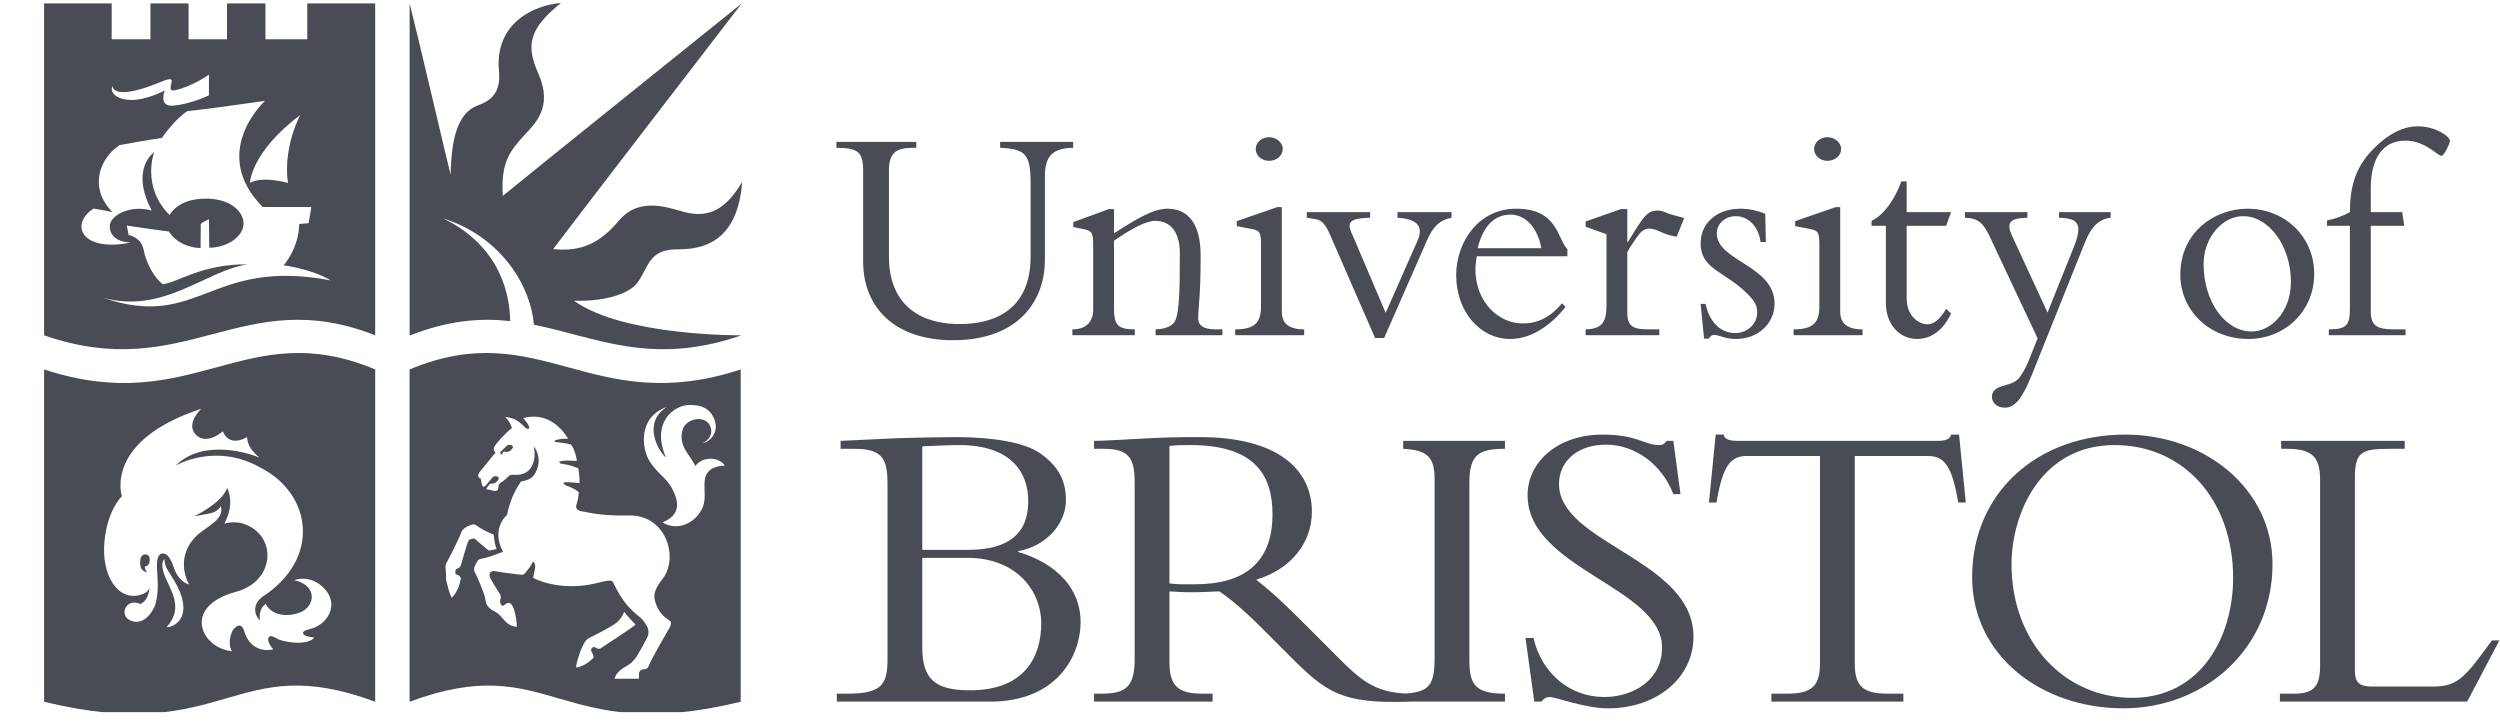
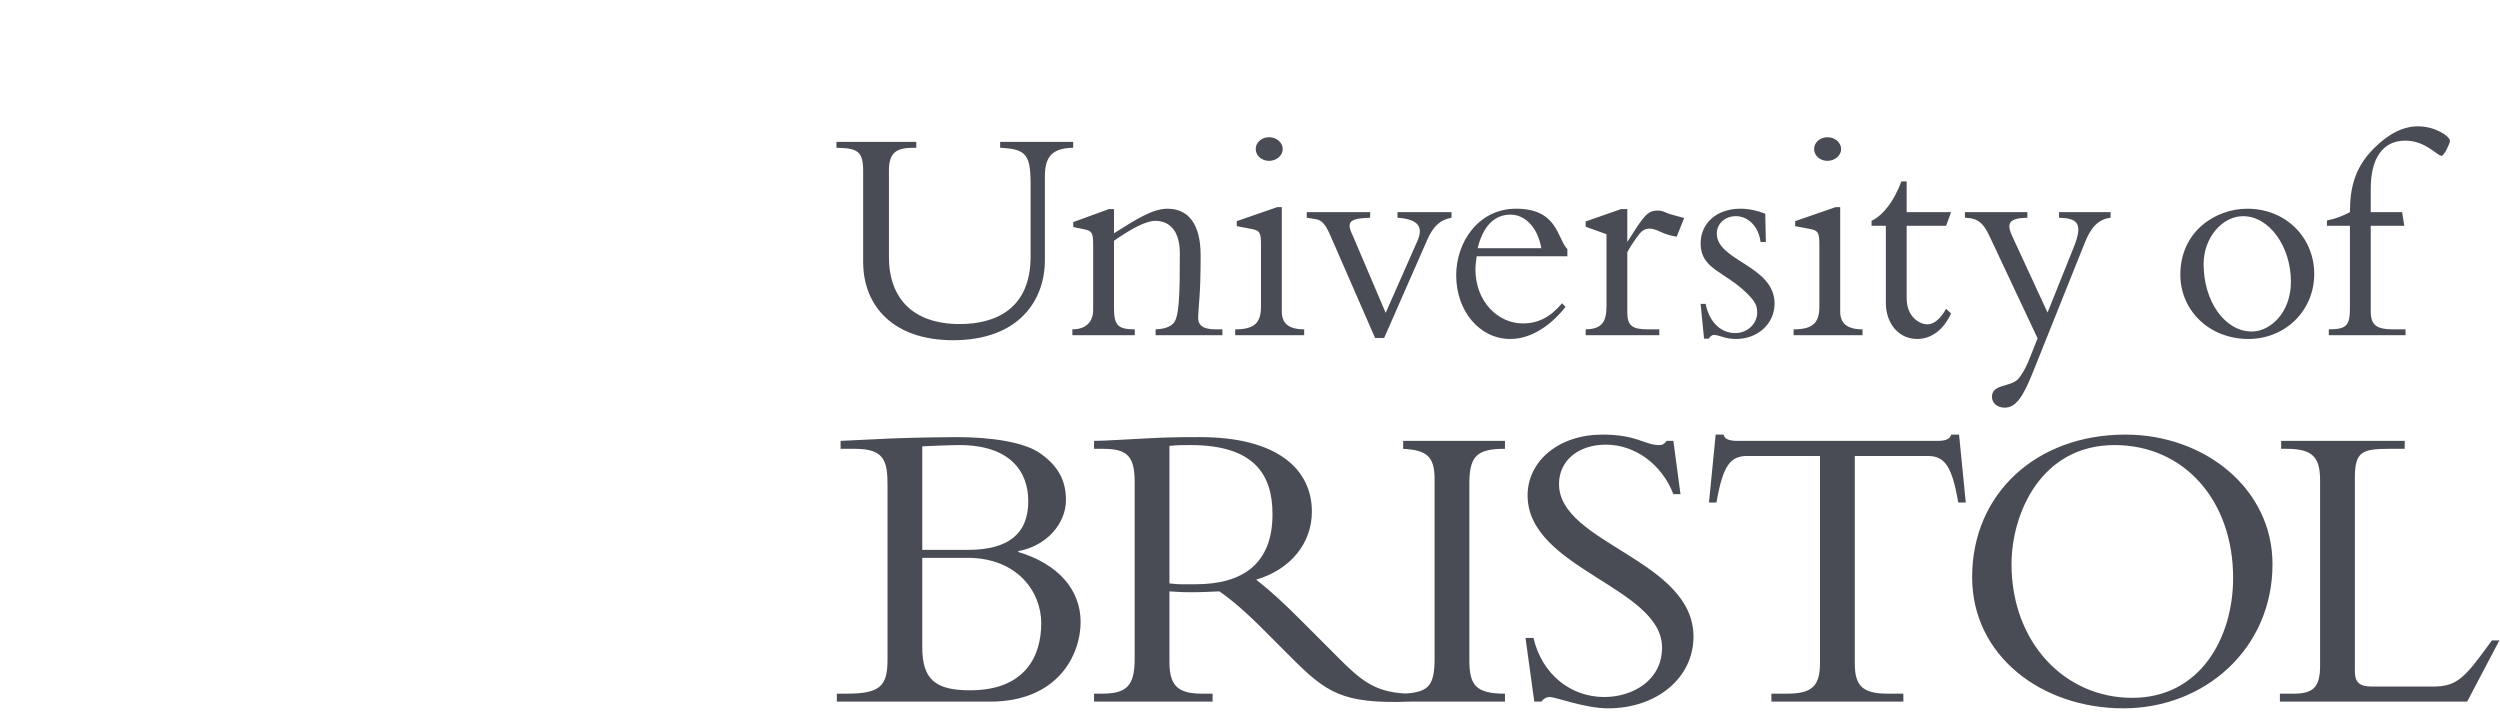
<svg xmlns="http://www.w3.org/2000/svg" width="141" height="41" viewBox="0 0 141 41" fill="none">
  <g clip-path="url(#clip0_60_2320)">
    <path d="M52.016 31.462H54.568C57.332 31.462 58.726 33.331 58.726 35.151C58.726 36.995 57.828 38.933 54.709 38.933C52.724 38.933 52.016 38.295 52.016 36.498V31.462ZM50.056 37.183C50.056 38.674 49.677 39.123 47.741 39.123H47.197V39.572H55.843C59.648 39.572 60.947 36.948 60.947 35.08C60.947 33.236 59.648 31.793 57.428 31.131V31.083C59.01 30.8 60.12 29.547 60.12 28.2C60.12 27.065 59.648 26.26 58.679 25.576C57.828 24.96 56.01 24.652 53.93 24.652C53.481 24.652 51.686 24.676 50.385 24.724C49.701 24.748 48.071 24.843 47.409 24.865V25.314H48.236C49.889 25.314 50.056 26.023 50.056 27.372V37.183ZM52.016 25.173C52.607 25.149 53.576 25.102 54.095 25.102C57.001 25.102 57.994 26.615 57.994 28.27C57.994 30.115 56.86 31.012 54.592 31.012H52.016V25.173ZM67.421 32.952C66.877 32.952 66.523 32.975 65.957 32.905V25.149C66.381 25.102 66.689 25.102 67.138 25.102C70.779 25.102 71.769 26.804 71.769 29.003C71.769 31.84 70.046 32.952 67.421 32.952ZM84.88 25.314V24.865H79.138V25.314C80.461 25.385 80.911 25.739 80.911 27.017V37.089C80.911 38.626 80.618 39.026 79.267 39.115C77.464 39.02 76.699 38.312 75.407 37.02L73.541 35.151C72.432 34.04 71.723 33.377 70.849 32.692C72.786 32.124 73.99 30.634 73.99 28.862C73.99 26.449 72.029 24.652 67.658 24.652C66.121 24.652 65.649 24.676 64.68 24.724C63.712 24.771 62.27 24.865 61.704 24.865V25.314H62.223C63.593 25.314 63.995 25.739 63.995 27.206V37.16C63.995 38.745 63.498 39.123 62.105 39.123H61.704V39.572H68.391V39.123H67.847C66.523 39.123 65.957 38.768 65.957 37.35V33.353C66.334 33.377 66.641 33.402 67.161 33.402C67.8 33.402 68.178 33.377 68.769 33.353C69.337 33.732 70.165 34.417 71.203 35.458L72.763 37.02C74.805 39.065 75.677 39.711 79.524 39.572H84.88V39.123C83.25 39.123 82.872 38.65 82.872 37.255V27.23C82.872 25.646 83.392 25.314 84.88 25.314ZM86.487 35.979C86.984 38.083 88.636 39.312 90.48 39.312C92.063 39.312 93.74 38.39 93.74 36.522C93.74 33.117 86.156 32.077 86.156 27.94C86.156 25.977 87.952 24.511 90.362 24.511C92.345 24.511 92.748 25.102 93.575 25.102C93.764 25.102 93.858 25.054 94 24.865H94.378L94.779 27.868H94.378C93.716 26.166 92.204 25.079 90.574 25.079C89.015 25.079 87.928 25.977 87.928 27.301C87.928 30.659 95.512 31.558 95.512 35.907C95.512 38.224 93.456 39.95 90.692 39.95C89.392 39.95 87.739 39.312 87.408 39.312C87.196 39.312 87.03 39.43 86.935 39.572H86.534L86.038 35.979H86.487ZM104.609 37.398C104.609 38.674 105.033 39.123 106.474 39.123H107.35V39.572H99.906V39.123H100.782C102.222 39.123 102.647 38.674 102.647 37.398V25.717H98.536C97.592 25.717 97.166 26.26 96.81 28.341H96.386L96.764 24.511H97.212C97.238 24.652 97.332 24.748 97.473 24.794C97.614 24.843 97.781 24.865 97.945 24.865H109.309C109.641 24.865 109.996 24.794 110.043 24.511H110.491L110.87 28.341H110.444C110.091 26.26 109.665 25.717 108.721 25.717H104.609V37.398ZM128.169 31.817C128.169 27.561 124.342 24.511 119.876 24.511C114.844 24.511 111.228 27.844 111.228 32.549C111.228 36.972 115.128 39.95 119.758 39.95C124.342 39.95 128.169 36.593 128.169 31.817ZM125.948 32.597C125.948 35.954 124.105 39.358 120.254 39.358C116.449 39.358 113.45 36.239 113.45 31.817C113.45 28.979 115.102 25.102 119.262 25.102C123.16 25.102 125.948 28.2 125.948 32.597ZM139.147 39.572H128.586V39.123H129.364C130.451 39.123 130.853 38.768 130.853 37.562V27.087C130.853 25.835 130.475 25.314 128.987 25.314H128.657V24.865H135.626V25.314H134.751C133.216 25.314 132.814 25.48 132.814 26.946V37.845C132.814 38.483 133.074 38.721 133.76 38.721H137.231C138.625 38.721 139.05 38.178 140.541 36.12H140.965L139.147 39.572Z" fill="#494C55" />
-     <path d="M28.774 18.107C28.757 16.731 28.29 13.918 25.001 12.321C28.341 13.383 29.948 16.208 30.112 18.315C33.619 19.015 36.732 20.666 41.787 18.922L41.803 18.912C41.803 18.912 35.153 18.972 32.371 16.959C33.809 17.013 35.462 16.688 36.004 15.874C36.581 15.007 36.641 14.112 38.064 14.066C38.863 14.04 41.573 14.242 41.857 10.26C40.99 11.725 40.051 12.33 38.633 11.968C37.727 11.738 36.074 11.044 34.892 12.457C33.916 13.622 32.869 14.229 31.198 14.048C31.866 13.143 41.831 0.197 41.831 0.197C41.831 0.197 29.065 10.449 28.361 11.046C28.225 9.175 28.785 8.488 29.535 7.665C30.149 6.992 31.215 6.08 30.366 4.157C29.68 2.602 29.77 1.662 31.64 0.17C30.15 0.279 27.875 1.282 28.143 4.021C28.307 5.675 27.135 5.819 26.707 6.056C25.596 6.671 25.452 8.461 25.415 9.853C25.29 9.4 23.672 2.443 23.103 0.193V18.912H23.146C25.312 18.058 27.114 17.927 28.774 18.107Z" fill="#494C55" />
-     <path d="M60.526 8.002V8.335C59.352 8.353 58.931 8.826 58.931 9.949V14.682C58.931 16.856 57.547 19.188 53.746 19.188C50.399 19.188 48.682 17.277 48.682 14.77V9.651C48.682 8.529 48.367 8.353 47.176 8.335V8.002H51.678V8.335H51.52C50.557 8.335 50.136 8.598 50.136 9.616V14.489C50.136 16.856 51.52 18.276 54.131 18.276C56.11 18.276 58.126 17.453 58.126 14.472V10.386C58.126 8.703 57.863 8.406 56.408 8.335V8.002H60.526ZM62.829 17.382C62.829 18.346 63.056 18.575 64.002 18.575V18.907H60.481V18.575C61.251 18.575 61.655 18.154 61.655 17.47V13.788C61.655 13.14 61.584 13.016 61.129 12.928L60.533 12.807V12.525L62.548 11.79H62.829V13.157C64.002 12.421 64.983 11.771 65.842 11.771C67.033 11.771 67.716 12.648 67.716 14.401C67.716 16.734 67.594 17.189 67.576 17.873C67.559 18.346 67.839 18.575 68.558 18.575H68.943V18.907H65.175V18.575C65.684 18.556 65.982 18.434 66.174 18.241C66.508 17.908 66.543 16.628 66.543 14.296C66.543 12.893 65.859 12.456 65.159 12.456C64.598 12.456 63.739 12.946 62.829 13.578V17.382ZM71.575 7.739C71.996 7.739 72.346 8.037 72.346 8.406C72.346 8.774 71.996 9.072 71.575 9.072C71.155 9.072 70.822 8.774 70.822 8.406C70.822 8.037 71.155 7.739 71.575 7.739ZM72.294 17.575C72.294 18.189 72.626 18.575 73.555 18.575V18.907H69.666V18.575C70.734 18.575 71.12 18.224 71.12 17.294V13.771C71.12 13.087 71.032 12.999 70.576 12.911L69.754 12.754V12.472L72.03 11.684H72.294V17.575ZM77.556 19.065L75.016 13.244C74.752 12.631 74.525 12.421 74.245 12.368L73.701 12.28V11.965H77.276V12.28C76.207 12.315 75.874 12.456 76.293 13.279L78.152 17.645L79.939 13.595C80.255 12.876 80.096 12.368 78.818 12.28V11.965H81.865V12.28C81.2 12.403 80.814 12.789 80.482 13.56L78.064 19.065H77.556ZM88.401 14.454V14.051C87.824 13.472 87.876 11.771 85.51 11.771C83.373 11.771 82.129 13.665 82.129 15.524C82.129 17.557 83.46 19.118 85.177 19.118C86.457 19.118 87.56 18.241 88.296 17.312L88.103 17.102C87.438 17.89 86.755 18.241 85.879 18.241C84.495 18.241 83.215 17.014 83.215 15.191C83.215 14.963 83.251 14.717 83.286 14.454H88.401ZM83.338 13.998C83.741 12.368 84.617 12.105 85.196 12.105C86.036 12.105 86.737 12.858 86.93 13.998H83.338ZM91.78 17.628C91.78 18.346 92.043 18.575 92.918 18.575H93.585V18.907H89.431V18.575C90.325 18.556 90.606 18.189 90.606 17.259V13.21L89.431 12.789V12.491L91.429 11.79H91.78V13.647H91.815C92.691 12.21 92.901 11.877 93.479 11.877C93.691 11.877 93.742 11.894 94.075 12.035C94.25 12.105 94.565 12.174 94.987 12.298L94.565 13.349C94.244 13.303 93.931 13.209 93.638 13.069C93.445 12.981 93.235 12.893 93.024 12.893C92.708 12.893 92.515 13.104 92.341 13.349C92.113 13.665 91.919 13.963 91.78 14.227V17.628ZM96.197 17.137C96.406 18.189 97.072 18.785 97.861 18.785C98.56 18.785 99.104 18.259 99.104 17.628C99.104 17.259 99.017 17.032 98.543 16.558C97.299 15.313 95.915 15.191 95.915 13.735C95.915 12.578 96.828 11.771 98.158 11.771C98.631 11.771 99.122 11.877 99.56 12.052L99.595 13.647H99.297C99.174 12.754 98.595 12.192 97.895 12.192C97.317 12.192 96.828 12.595 96.828 13.175C96.828 14.717 100.085 14.981 100.085 17.12C100.085 18.259 99.139 19.118 97.912 19.118C97.581 19.118 97.335 19.065 97.142 18.995C96.949 18.942 96.809 18.89 96.669 18.89C96.563 18.89 96.459 18.96 96.371 19.1H96.108L95.915 17.137H96.197ZM103.067 7.739C103.489 7.739 103.84 8.037 103.84 8.406C103.84 8.774 103.489 9.072 103.067 9.072C102.649 9.072 102.315 8.774 102.315 8.406C102.315 8.037 102.649 7.739 103.067 7.739ZM103.787 17.575C103.787 18.189 104.12 18.575 105.047 18.575V18.907H101.158V18.575C102.227 18.575 102.612 18.224 102.612 17.294V13.771C102.612 13.087 102.525 12.999 102.069 12.911L101.247 12.754V12.472L103.524 11.684H103.787V17.575ZM110.041 11.965L109.761 12.736H107.536V16.822C107.536 17.925 108.325 18.294 108.692 18.294C109.077 18.294 109.428 17.996 109.761 17.417L110.041 17.68C109.62 18.591 108.937 19.118 108.131 19.118C107.097 19.118 106.362 18.259 106.362 17.085V12.736H105.556V12.456C106.239 12.122 106.835 11.316 107.238 10.229H107.536V11.965H110.041ZM116.972 13.911C117.497 12.578 117.164 12.315 116.13 12.28V11.965H119.038V12.28C118.32 12.368 117.917 12.858 117.586 13.682L114.607 21.116C114.08 22.414 113.677 22.992 113.065 22.992C112.644 22.992 112.346 22.73 112.346 22.379C112.346 21.66 113.362 21.835 113.801 21.398C113.993 21.204 114.256 20.748 114.396 20.397L114.921 19.083L112.206 13.314C111.874 12.595 111.558 12.298 110.822 12.28V11.965H114.344V12.28C113.275 12.298 113.153 12.613 113.503 13.349L115.482 17.628L116.972 13.911ZM122.971 15.489C122.971 17.539 124.635 19.118 126.807 19.118C128.893 19.118 130.522 17.523 130.522 15.453C130.522 13.367 128.893 11.771 126.755 11.771C124.933 11.771 122.971 13.069 122.971 15.489ZM124.284 14.892C124.284 13.385 125.353 12.192 126.509 12.192C127.981 12.192 129.208 13.894 129.208 15.892C129.208 17.645 128.034 18.697 127 18.697C125.494 18.697 124.284 17.014 124.284 14.892ZM135.602 12.736H133.71V17.539C133.71 18.346 134.026 18.575 135.006 18.575H135.673V18.907H131.345V18.575C132.361 18.575 132.536 18.346 132.536 17.365V12.736H131.24V12.438C131.73 12.333 132.15 12.174 132.536 11.965C132.536 10.509 132.852 9.405 133.885 8.37C134.743 7.511 135.567 7.125 136.372 7.125C137.354 7.125 138.177 7.687 138.177 7.949C138.177 8.09 137.845 8.791 137.705 8.791C137.46 8.791 136.811 7.932 135.655 7.932C134.393 7.932 133.71 8.931 133.71 10.632V11.965H135.48L135.602 12.736Z" fill="#494C55" />
-     <path d="M16.247 10.318C16.102 9.54 16.174 8.003 16.934 6.484C14.133 8.599 14.097 10.318 14.097 10.318C14.097 10.318 14.639 9.902 16.247 10.318ZM14.946 5.688C14.946 5.688 11.549 6.177 10.573 6.268C9.901 6.665 9.128 7.778 9.128 7.778C9.128 7.778 8.333 7.894 6.743 8.184C5.638 8.906 4.972 10.589 6.345 11.963C5.911 11.872 5.911 11.872 5.28 11.763C3.925 12.632 4.556 14.242 7.375 13.681C6.58 13.653 6.183 13.265 6.192 12.759C6.174 12.207 7.249 11.52 8.558 11.872C7.312 9.513 8.694 8.581 8.694 8.581C8.694 8.581 7.962 10.53 9.562 12.125C9.706 11.89 10.185 11.231 11.531 11.203C12.872 11.176 13.715 11.836 13.735 12.596C13.753 13.265 12.904 13.97 11.802 13.97L11.784 12.372C11.784 12.372 11.425 12.5 11.324 12.642C11.325 12.716 11.313 13.988 11.313 13.988C10.88 13.988 9.995 13.808 9.526 13.057C9.164 13.021 7.149 12.722 7.149 12.722L7.258 13.255C7.258 13.255 7.962 13.373 8.098 14.078C8.262 14.931 8.748 15.714 9.182 16.032C10.022 15.932 11.413 14.874 13.97 14.911C11.622 15.236 9.237 17.749 5.803 16.791C11.26 18.653 11.82 14.513 18.65 15.814C17.584 15.163 15.994 14.964 15.994 14.964C15.994 14.964 16.843 14.042 16.879 12.632C16.988 12.625 17.132 12.614 17.403 12.587C17.494 12.134 17.557 11.676 17.557 11.676C17.557 11.676 16.066 11.674 14.815 11.674C11.77 8.59 14.946 5.688 14.946 5.688ZM7.322 5.635C8.179 5.679 9.223 5.146 9.291 5.101C9.291 5.101 8.929 6.015 9.742 5.96C10.625 5.901 11.64 5.448 11.784 5.381V4.206C11.705 4.263 10.845 4.872 9.869 5.092C9.512 5.172 9.634 4.857 9.669 4.676C9.706 4.496 9.73 4.347 9.091 4.612C6.48 5.697 6.345 4.957 6.345 4.866C6.237 4.992 6.283 5.58 7.322 5.635ZM21.16 0.193V18.911C13.635 15.946 10.499 21.696 2.487 18.911V0.193H6.299V2.213H8.485V0.193H10.636V2.213H12.803L12.804 0.193H14.972V2.213H17.33V0.193H21.16ZM28.342 25.654C28.342 25.654 28.253 25.61 28.422 25.467C28.443 25.45 28.476 25.489 28.575 25.49C28.707 25.492 28.777 25.446 28.888 25.312C29.054 25.111 28.706 25.033 28.594 25.131C28.47 25.237 28.382 25.346 28.275 25.444C28.275 25.444 28.097 25.603 28.342 25.654ZM34.784 35.11C34.486 35.353 33.564 35.819 33.334 35.928C33.104 36.036 33.029 36.102 32.86 36.438C32.652 36.85 32.453 37.596 32.507 37.65C33.076 37.56 33.483 37.081 33.483 37.081C33.483 37.081 33.492 36.963 33.365 36.764C33.261 36.599 33.465 36.42 33.591 36.524C33.688 36.604 33.822 36.62 33.903 36.551C33.984 36.483 35.76 35.353 35.84 35.223C35.48 34.866 35.204 34.504 35.204 34.504C35.204 34.504 35.082 34.866 34.784 35.11ZM27.846 30.155C27.086 29.848 26.917 29.642 26.775 29.581C26.649 29.528 26.127 29.749 26.039 29.974C25.804 30.58 25.28 31.57 25.203 31.711C25.162 31.785 25.117 31.873 25.126 31.973C25.135 32.072 25.165 32.461 25.156 32.551C25.147 32.653 25.161 32.755 25.197 32.849C25.233 32.94 25.28 33.328 25.479 33.717C25.921 33.274 25.986 32.621 25.957 32.75C25.957 32.754 26.098 32.511 25.745 32.402C25.645 32.371 25.66 32.109 25.768 32.077C25.899 32.036 25.966 32 26.03 31.766C26.093 31.529 26.332 30.684 26.41 30.522C26.422 30.497 26.443 30.454 26.487 30.434C26.556 30.403 26.628 30.381 26.703 30.369C26.736 30.364 26.8 30.4 26.819 30.42C26.94 30.542 27.566 31.05 27.566 31.05C27.566 31.05 27.846 31.023 28.017 30.951C27.909 30.779 27.864 30.363 27.846 30.155ZM27.08 26.584C27.08 26.584 26.815 26.91 27.114 26.991C27.121 27.086 27.158 27.273 27.195 27.371C27.245 27.502 27.33 27.459 27.426 27.35C27.52 27.242 27.673 27.036 27.785 26.917C27.886 26.808 28.24 26.847 28.097 27.066C28.002 27.21 27.927 27.249 27.805 27.276C27.709 27.297 27.68 27.214 27.575 27.358C27.464 27.507 27.346 27.612 27.541 27.612C27.642 27.612 27.835 27.707 27.964 27.686C28.086 27.667 28.099 27.588 28.111 27.48C28.126 27.366 28.104 27.301 28.23 27.231C28.393 27.14 28.632 26.923 28.704 26.846C28.787 26.758 28.894 26.779 29.002 26.779C29.11 26.779 29.634 26.842 29.946 26.375C30.166 26.045 30.19 25.595 30.108 25.188C30.258 25.337 30.458 25.806 30.353 26.245C30.164 27.028 29.78 27.072 29.39 27.153C29.228 27.384 28.812 27.976 28.591 29.053C28.496 29.116 27.71 29.875 28.368 31.121C28.198 31.176 27.699 31.391 27.403 31.457C27.205 31.502 27.038 31.513 26.958 31.609C26.868 31.717 26.66 32.07 26.768 32.246C26.845 32.371 27.337 33.473 27.378 33.813C27.419 34.151 27.541 34.232 27.663 34.341C27.799 34.463 27.886 34.457 28.076 34.599C28.268 34.743 28.428 35.002 28.605 35.141C28.794 35.291 29.006 35.358 29.156 35.344C29.119 34.793 29.002 34.251 28.83 34.07C28.652 33.883 28.428 34.151 28.375 34.165C28.32 34.179 28.244 34.126 28.211 33.975C28.177 33.819 28.32 33.69 28.184 33.487C27.999 33.207 27.825 32.919 27.663 32.625C27.487 32.28 27.785 32.188 27.86 32.205C28.036 32.246 29.092 32.389 29.255 32.402C29.417 32.416 29.508 32.443 29.58 32.361C29.804 32.111 29.932 31.927 30.062 31.67C30.298 31.846 30.136 32.185 30.068 32.587C30.136 32.646 31.667 33.419 33.773 32.858C34.652 32.625 34.551 32.81 34.635 32.971C35.145 33.961 35.507 34.344 36.113 34.83C36.293 34.974 36.419 35.209 36.5 35.344C36.582 35.48 36.602 35.721 36.537 35.878C36.455 36.072 35.985 36.916 35.904 37.035C35.751 37.261 35.55 37.45 35.38 37.541C34.847 37.827 34.714 38.082 34.656 38.281H36.024C36.024 38.281 36.056 38.209 36.04 38.039C36.017 37.8 36.234 37.759 36.302 37.745C36.37 37.732 36.491 37.786 36.6 37.528C36.803 37.044 37.598 35.692 37.666 35.571C37.734 35.448 37.982 35.122 37.738 34.979C37.277 34.707 37.006 34.261 36.916 33.762C36.88 33.564 36.902 33.236 37.349 32.678C38.307 31.484 37.593 29.025 35.462 29.07C34.252 29.096 33.579 28.993 32.792 28.836C32.504 28.778 32.454 28.622 32.516 28.447C32.58 28.266 32.641 27.906 32.643 27.76C32.435 27.569 32.118 27.453 31.965 27.398C31.8 27.34 31.717 27.207 31.884 27.194C32.051 27.181 32.684 27.249 32.684 27.249C32.684 27.249 32.706 26.91 32.616 26.413C32.304 26.28 31.976 26.192 31.64 26.15C31.544 26.138 31.461 26.032 31.703 25.997C32.02 25.952 32.309 26.002 32.534 25.988C32.548 25.961 32.426 25.328 32.202 25.072C32.047 25.025 31.964 25.003 31.423 24.939C31.234 24.917 31.225 24.862 31.351 24.821C31.498 24.774 31.742 24.726 32.047 24.746C31.929 24.585 31.143 23.15 29.513 23.58C29.695 23.805 29.784 23.908 29.838 24.062C29.886 24.2 29.741 24.244 29.608 24.103C29.092 23.56 28.821 23.573 28.489 23.513C28.706 23.723 28.801 23.933 28.876 24.143C28.503 24.408 27.974 25.038 27.899 25.161C27.758 25.392 27.954 25.518 27.954 25.518L27.08 26.584ZM37.616 22.95C35.949 23.534 36.195 25.332 36.645 26.023C37.233 26.928 37.729 26.946 38.103 28.008C38.397 28.837 37.873 29.269 37.358 29.459C38.239 30.002 39.148 29.441 39.473 28.898C40.072 28.1 39.393 27.063 40.033 26.521C40.204 26.377 40.493 26.277 40.882 26.259C40.493 25.707 39.581 25.77 39.216 26.286C38.958 25.689 38.235 25.168 38.497 24.243C38.669 23.637 39.626 23.411 39.988 23.908C40.185 24.181 40.213 24.713 39.635 24.984C39.997 24.958 40.683 24.333 40.213 23.484C39.883 22.886 39.328 22.842 38.877 22.842C38.055 22.842 36.69 23.782 37.562 25.811C37.06 25.364 36.248 23.805 37.616 22.95ZM41.775 20.837V39.579C31.422 42.101 31.123 36.595 23.1 39.579C23.101 39.822 23.097 20.835 23.1 20.837C30.472 17.745 33.345 23.603 41.775 20.837ZM9.28 31.529C9.28 31.529 8.952 31.743 9.362 32.644C9.773 33.544 10.282 34.382 9.395 35.371C9.899 35.377 10.996 34.714 9.822 32.738C9.552 32.282 9.26 31.967 9.28 31.529ZM8.17 31.953C8.441 31.935 8.475 31.602 8.426 31.427C8.368 31.221 8.024 31.195 7.94 31.459C7.859 31.719 7.93 31.971 7.93 31.971C7.998 32.222 8.28 32.293 8.305 32.268C8.148 32.128 8.19 32.047 8.17 31.953ZM8.43 33.15C8.365 33.946 7.909 34.063 7.909 34.063C7.112 33.697 6.686 34.699 7.353 34.994C8.2 35.369 8.718 34.275 8.769 34.072C8.911 33.498 8.925 33.092 8.86 32.16C8.806 31.366 9.002 31.246 9.132 31.224C9.264 31.202 9.536 31.191 9.807 32.019C10.079 32.846 10.666 32.966 10.666 32.966C10.666 32.966 9.816 31.582 10.998 30.305C11.548 29.711 12.668 29.373 12.461 28.542C12.461 28.542 12.287 28.84 11.95 28.927C11.614 29.014 10.96 29.112 10.96 29.112C10.96 29.112 12.527 28.372 12.809 27.523C12.809 27.523 13.3 28.339 12.647 29.537C12.647 29.537 13.268 29.314 13.937 29.617C15.642 30.372 15.461 32.803 13.303 33.382C10.233 34.207 11.348 36.583 13.106 36.729C12.918 36.609 12.875 35.893 13.184 35.467C13.337 35.33 13.614 35.052 13.788 35.636C14.097 36.665 14.998 36.748 15.416 36.62C15.307 36.527 15.101 36.214 15.126 36.033C15.178 35.673 15.627 36.047 15.791 36.094C17.001 36.437 17.643 36.137 17.712 35.957C17.442 35.901 17.489 35.931 17.318 35.888C17.158 35.848 16.847 35.627 17.429 35.493C18.497 35.249 19.085 34.146 18.382 33.296C17.71 32.484 16.864 32.609 16.589 32.721C17.747 32.97 17.805 33.903 17.215 34.377C16.701 34.764 15.422 34.918 14.985 34.06C14.709 34.26 14.612 34.58 14.659 34.979C14.543 34.935 14.058 34.245 14.778 33.674C18.12 31.518 17.581 27.896 14.754 26.406L14.718 26.39C12.153 24.916 9.909 26.262 9.909 26.262C11.495 24.672 14.235 25.618 14.63 25.815C14.63 25.815 14.314 25.541 14.147 25.289C13.929 24.962 13.937 24.651 13.937 24.651C12.849 25.259 12.569 24.325 12.569 24.325C12.569 24.325 11.626 25.175 11.015 24.484C10.48 23.878 11.346 23.058 11.346 23.058C5.827 24.871 6.873 27.99 6.873 27.99C6.873 27.99 6.074 28.724 5.895 30.495C5.691 32.505 6.693 33.935 7.944 33.543C8.23 33.453 8.372 33.316 8.428 33.166L8.43 33.15ZM21.161 20.837C21.164 20.835 21.16 39.822 21.161 39.579C13.138 36.595 12.84 42.101 2.487 39.579V20.837C10.915 23.603 13.789 17.745 21.161 20.837Z" fill="#494C55" />
+     <path d="M60.526 8.002V8.335C59.352 8.353 58.931 8.826 58.931 9.949V14.682C58.931 16.856 57.547 19.188 53.746 19.188C50.399 19.188 48.682 17.277 48.682 14.77V9.651C48.682 8.529 48.367 8.353 47.176 8.335V8.002H51.678V8.335H51.52C50.557 8.335 50.136 8.598 50.136 9.616V14.489C50.136 16.856 51.52 18.276 54.131 18.276C56.11 18.276 58.126 17.453 58.126 14.472V10.386C58.126 8.703 57.863 8.406 56.408 8.335V8.002H60.526ZM62.829 17.382C62.829 18.346 63.056 18.575 64.002 18.575V18.907H60.481V18.575C61.251 18.575 61.655 18.154 61.655 17.47V13.788C61.655 13.14 61.584 13.016 61.129 12.928L60.533 12.807V12.525L62.548 11.79H62.829V13.157C64.002 12.421 64.983 11.771 65.842 11.771C67.033 11.771 67.716 12.648 67.716 14.401C67.716 16.734 67.594 17.189 67.576 17.873C67.559 18.346 67.839 18.575 68.558 18.575H68.943V18.907H65.175V18.575C65.684 18.556 65.982 18.434 66.174 18.241C66.508 17.908 66.543 16.628 66.543 14.296C66.543 12.893 65.859 12.456 65.159 12.456C64.598 12.456 63.739 12.946 62.829 13.578V17.382ZM71.575 7.739C71.996 7.739 72.346 8.037 72.346 8.406C72.346 8.774 71.996 9.072 71.575 9.072C71.155 9.072 70.822 8.774 70.822 8.406C70.822 8.037 71.155 7.739 71.575 7.739ZM72.294 17.575C72.294 18.189 72.626 18.575 73.555 18.575V18.907H69.666V18.575C70.734 18.575 71.12 18.224 71.12 17.294V13.771C71.12 13.087 71.032 12.999 70.576 12.911L69.754 12.754V12.472L72.03 11.684H72.294V17.575ZM77.556 19.065L75.016 13.244C74.752 12.631 74.525 12.421 74.245 12.368L73.701 12.28V11.965H77.276V12.28C76.207 12.315 75.874 12.456 76.293 13.279L78.152 17.645L79.939 13.595C80.255 12.876 80.096 12.368 78.818 12.28V11.965H81.865V12.28C81.2 12.403 80.814 12.789 80.482 13.56L78.064 19.065H77.556ZM88.401 14.454V14.051C87.824 13.472 87.876 11.771 85.51 11.771C83.373 11.771 82.129 13.665 82.129 15.524C82.129 17.557 83.46 19.118 85.177 19.118C86.457 19.118 87.56 18.241 88.296 17.312L88.103 17.102C87.438 17.89 86.755 18.241 85.879 18.241C84.495 18.241 83.215 17.014 83.215 15.191C83.215 14.963 83.251 14.717 83.286 14.454H88.401ZM83.338 13.998C83.741 12.368 84.617 12.105 85.196 12.105C86.036 12.105 86.737 12.858 86.93 13.998H83.338ZM91.78 17.628C91.78 18.346 92.043 18.575 92.918 18.575H93.585V18.907H89.431V18.575C90.325 18.556 90.606 18.189 90.606 17.259V13.21L89.431 12.789V12.491L91.429 11.79H91.78V13.647C92.691 12.21 92.901 11.877 93.479 11.877C93.691 11.877 93.742 11.894 94.075 12.035C94.25 12.105 94.565 12.174 94.987 12.298L94.565 13.349C94.244 13.303 93.931 13.209 93.638 13.069C93.445 12.981 93.235 12.893 93.024 12.893C92.708 12.893 92.515 13.104 92.341 13.349C92.113 13.665 91.919 13.963 91.78 14.227V17.628ZM96.197 17.137C96.406 18.189 97.072 18.785 97.861 18.785C98.56 18.785 99.104 18.259 99.104 17.628C99.104 17.259 99.017 17.032 98.543 16.558C97.299 15.313 95.915 15.191 95.915 13.735C95.915 12.578 96.828 11.771 98.158 11.771C98.631 11.771 99.122 11.877 99.56 12.052L99.595 13.647H99.297C99.174 12.754 98.595 12.192 97.895 12.192C97.317 12.192 96.828 12.595 96.828 13.175C96.828 14.717 100.085 14.981 100.085 17.12C100.085 18.259 99.139 19.118 97.912 19.118C97.581 19.118 97.335 19.065 97.142 18.995C96.949 18.942 96.809 18.89 96.669 18.89C96.563 18.89 96.459 18.96 96.371 19.1H96.108L95.915 17.137H96.197ZM103.067 7.739C103.489 7.739 103.84 8.037 103.84 8.406C103.84 8.774 103.489 9.072 103.067 9.072C102.649 9.072 102.315 8.774 102.315 8.406C102.315 8.037 102.649 7.739 103.067 7.739ZM103.787 17.575C103.787 18.189 104.12 18.575 105.047 18.575V18.907H101.158V18.575C102.227 18.575 102.612 18.224 102.612 17.294V13.771C102.612 13.087 102.525 12.999 102.069 12.911L101.247 12.754V12.472L103.524 11.684H103.787V17.575ZM110.041 11.965L109.761 12.736H107.536V16.822C107.536 17.925 108.325 18.294 108.692 18.294C109.077 18.294 109.428 17.996 109.761 17.417L110.041 17.68C109.62 18.591 108.937 19.118 108.131 19.118C107.097 19.118 106.362 18.259 106.362 17.085V12.736H105.556V12.456C106.239 12.122 106.835 11.316 107.238 10.229H107.536V11.965H110.041ZM116.972 13.911C117.497 12.578 117.164 12.315 116.13 12.28V11.965H119.038V12.28C118.32 12.368 117.917 12.858 117.586 13.682L114.607 21.116C114.08 22.414 113.677 22.992 113.065 22.992C112.644 22.992 112.346 22.73 112.346 22.379C112.346 21.66 113.362 21.835 113.801 21.398C113.993 21.204 114.256 20.748 114.396 20.397L114.921 19.083L112.206 13.314C111.874 12.595 111.558 12.298 110.822 12.28V11.965H114.344V12.28C113.275 12.298 113.153 12.613 113.503 13.349L115.482 17.628L116.972 13.911ZM122.971 15.489C122.971 17.539 124.635 19.118 126.807 19.118C128.893 19.118 130.522 17.523 130.522 15.453C130.522 13.367 128.893 11.771 126.755 11.771C124.933 11.771 122.971 13.069 122.971 15.489ZM124.284 14.892C124.284 13.385 125.353 12.192 126.509 12.192C127.981 12.192 129.208 13.894 129.208 15.892C129.208 17.645 128.034 18.697 127 18.697C125.494 18.697 124.284 17.014 124.284 14.892ZM135.602 12.736H133.71V17.539C133.71 18.346 134.026 18.575 135.006 18.575H135.673V18.907H131.345V18.575C132.361 18.575 132.536 18.346 132.536 17.365V12.736H131.24V12.438C131.73 12.333 132.15 12.174 132.536 11.965C132.536 10.509 132.852 9.405 133.885 8.37C134.743 7.511 135.567 7.125 136.372 7.125C137.354 7.125 138.177 7.687 138.177 7.949C138.177 8.09 137.845 8.791 137.705 8.791C137.46 8.791 136.811 7.932 135.655 7.932C134.393 7.932 133.71 8.931 133.71 10.632V11.965H135.48L135.602 12.736Z" fill="#494C55" />
  </g>
  <defs>
    <clipPath id="clip0_60_2320">
      <rect width="140.952" height="40" fill="white" transform="translate(0.048 0.165)" />
    </clipPath>
  </defs>
</svg>